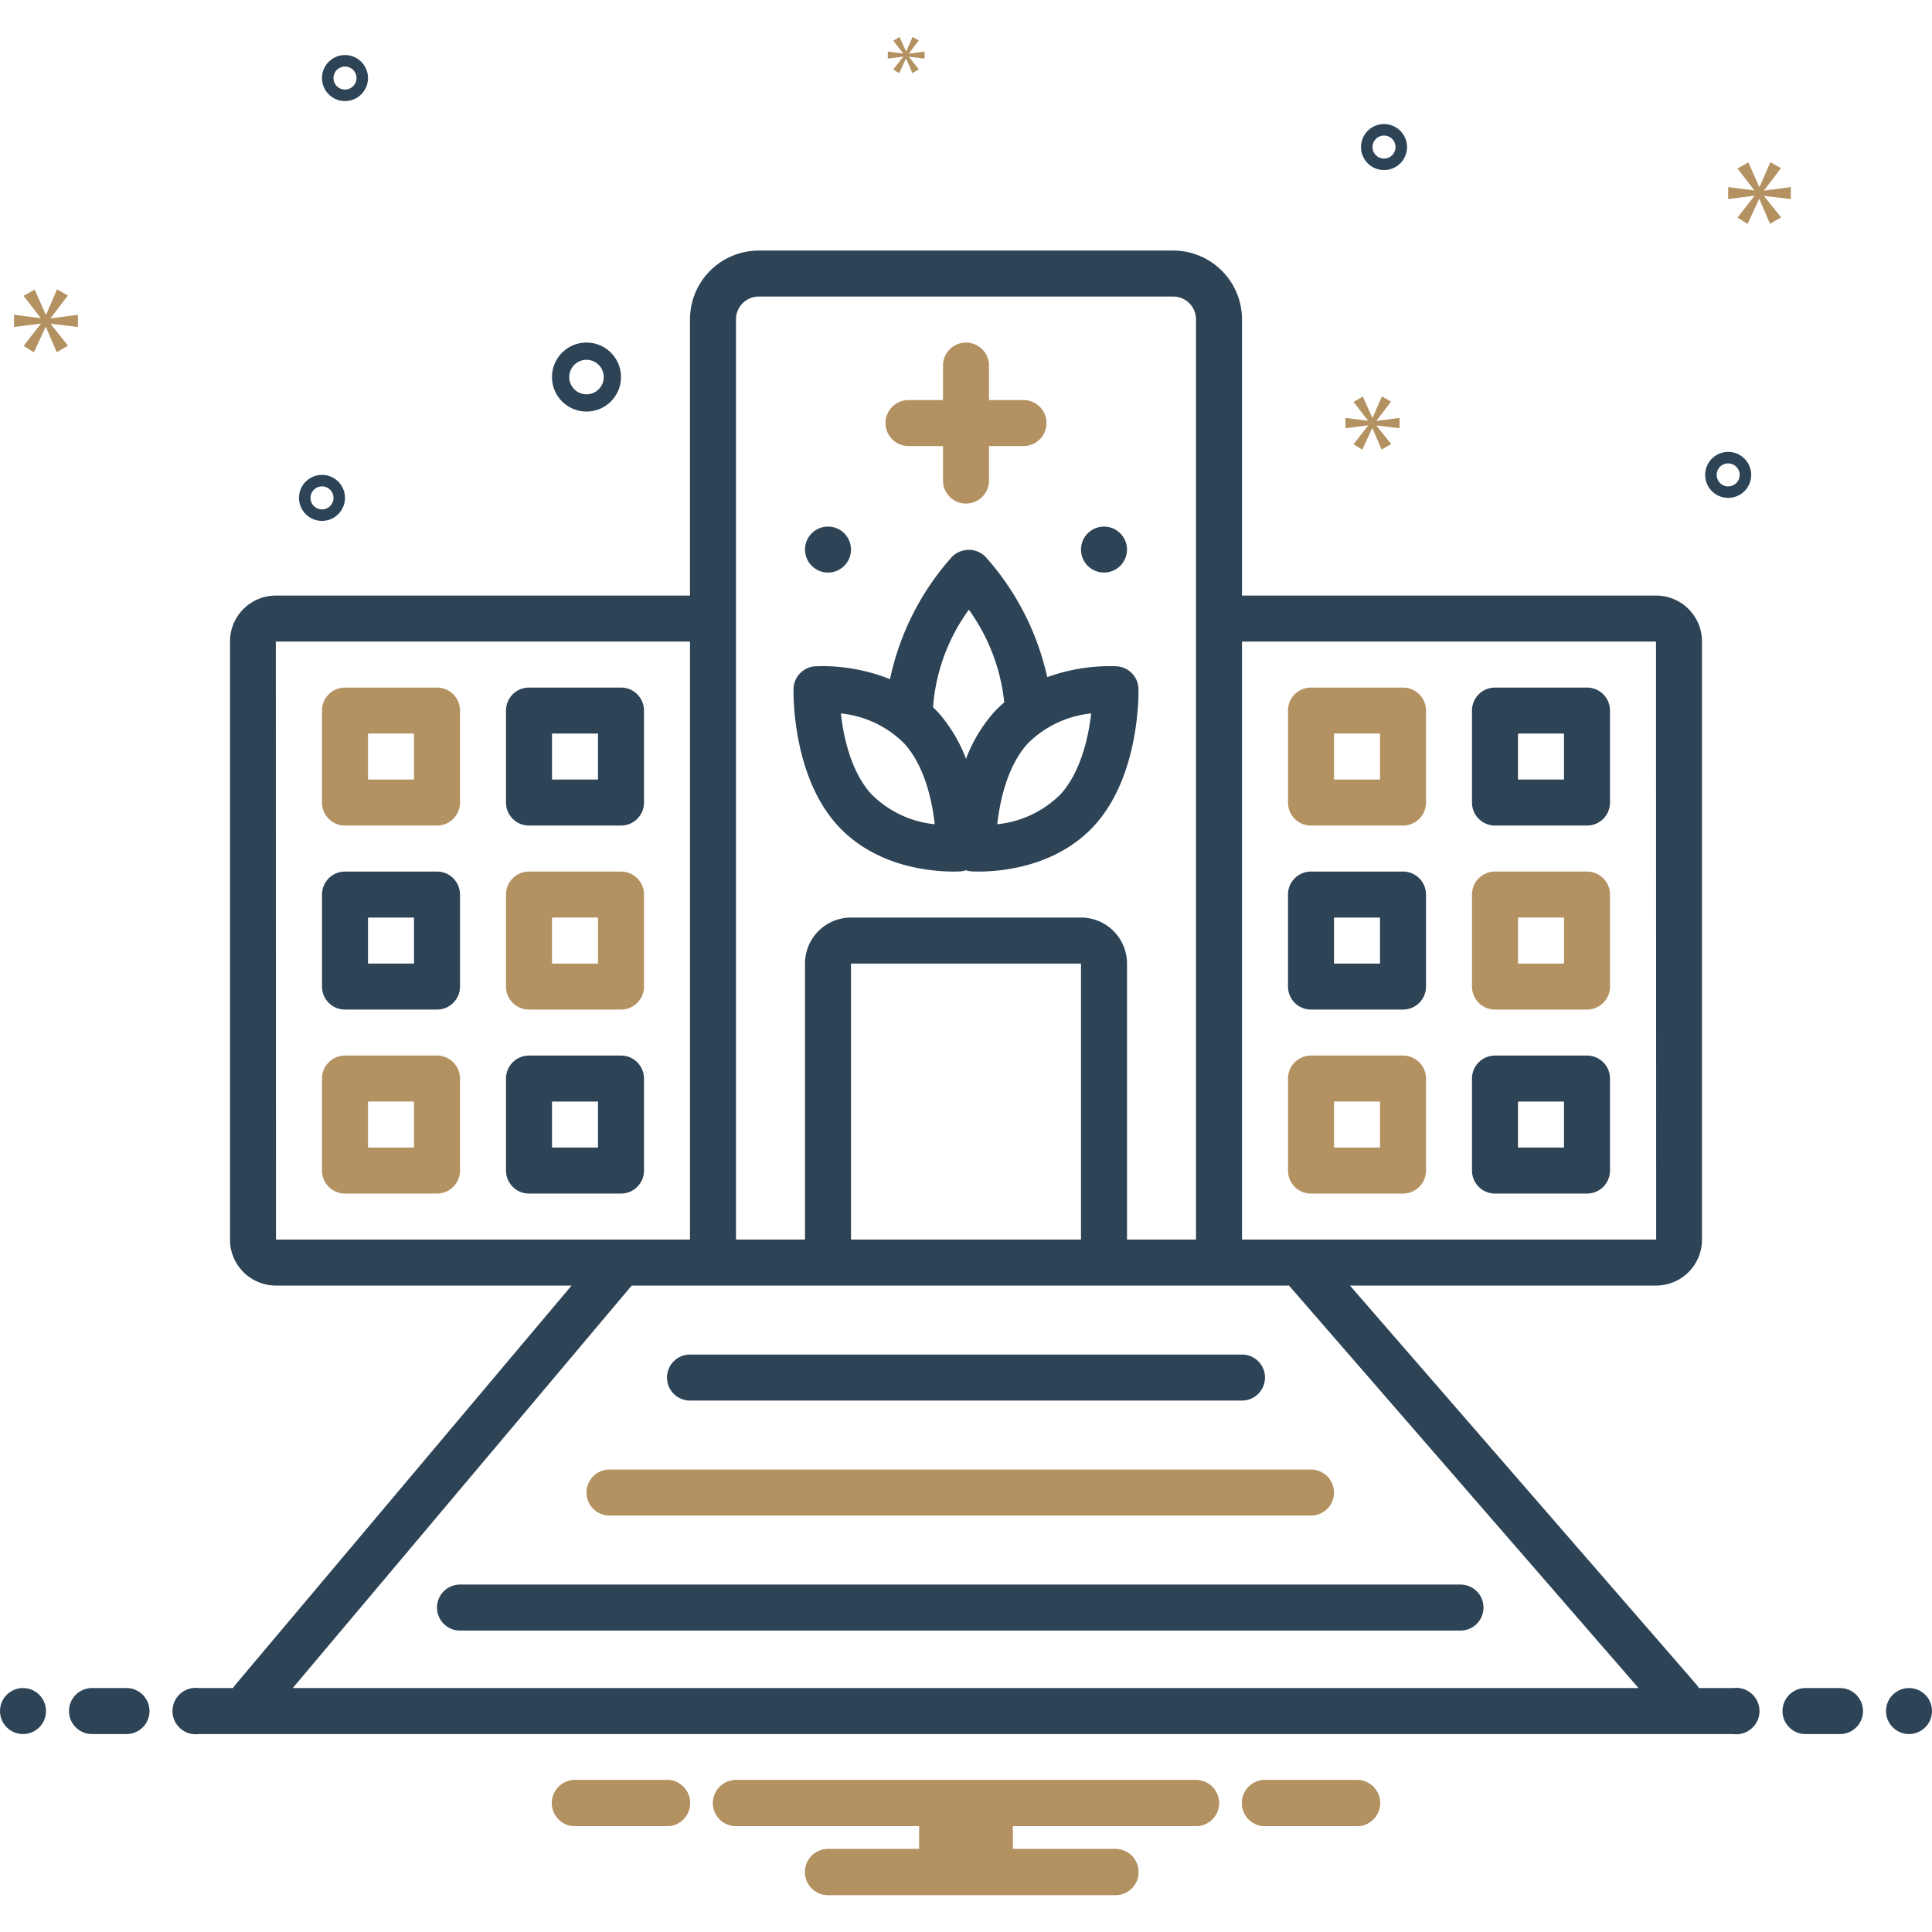
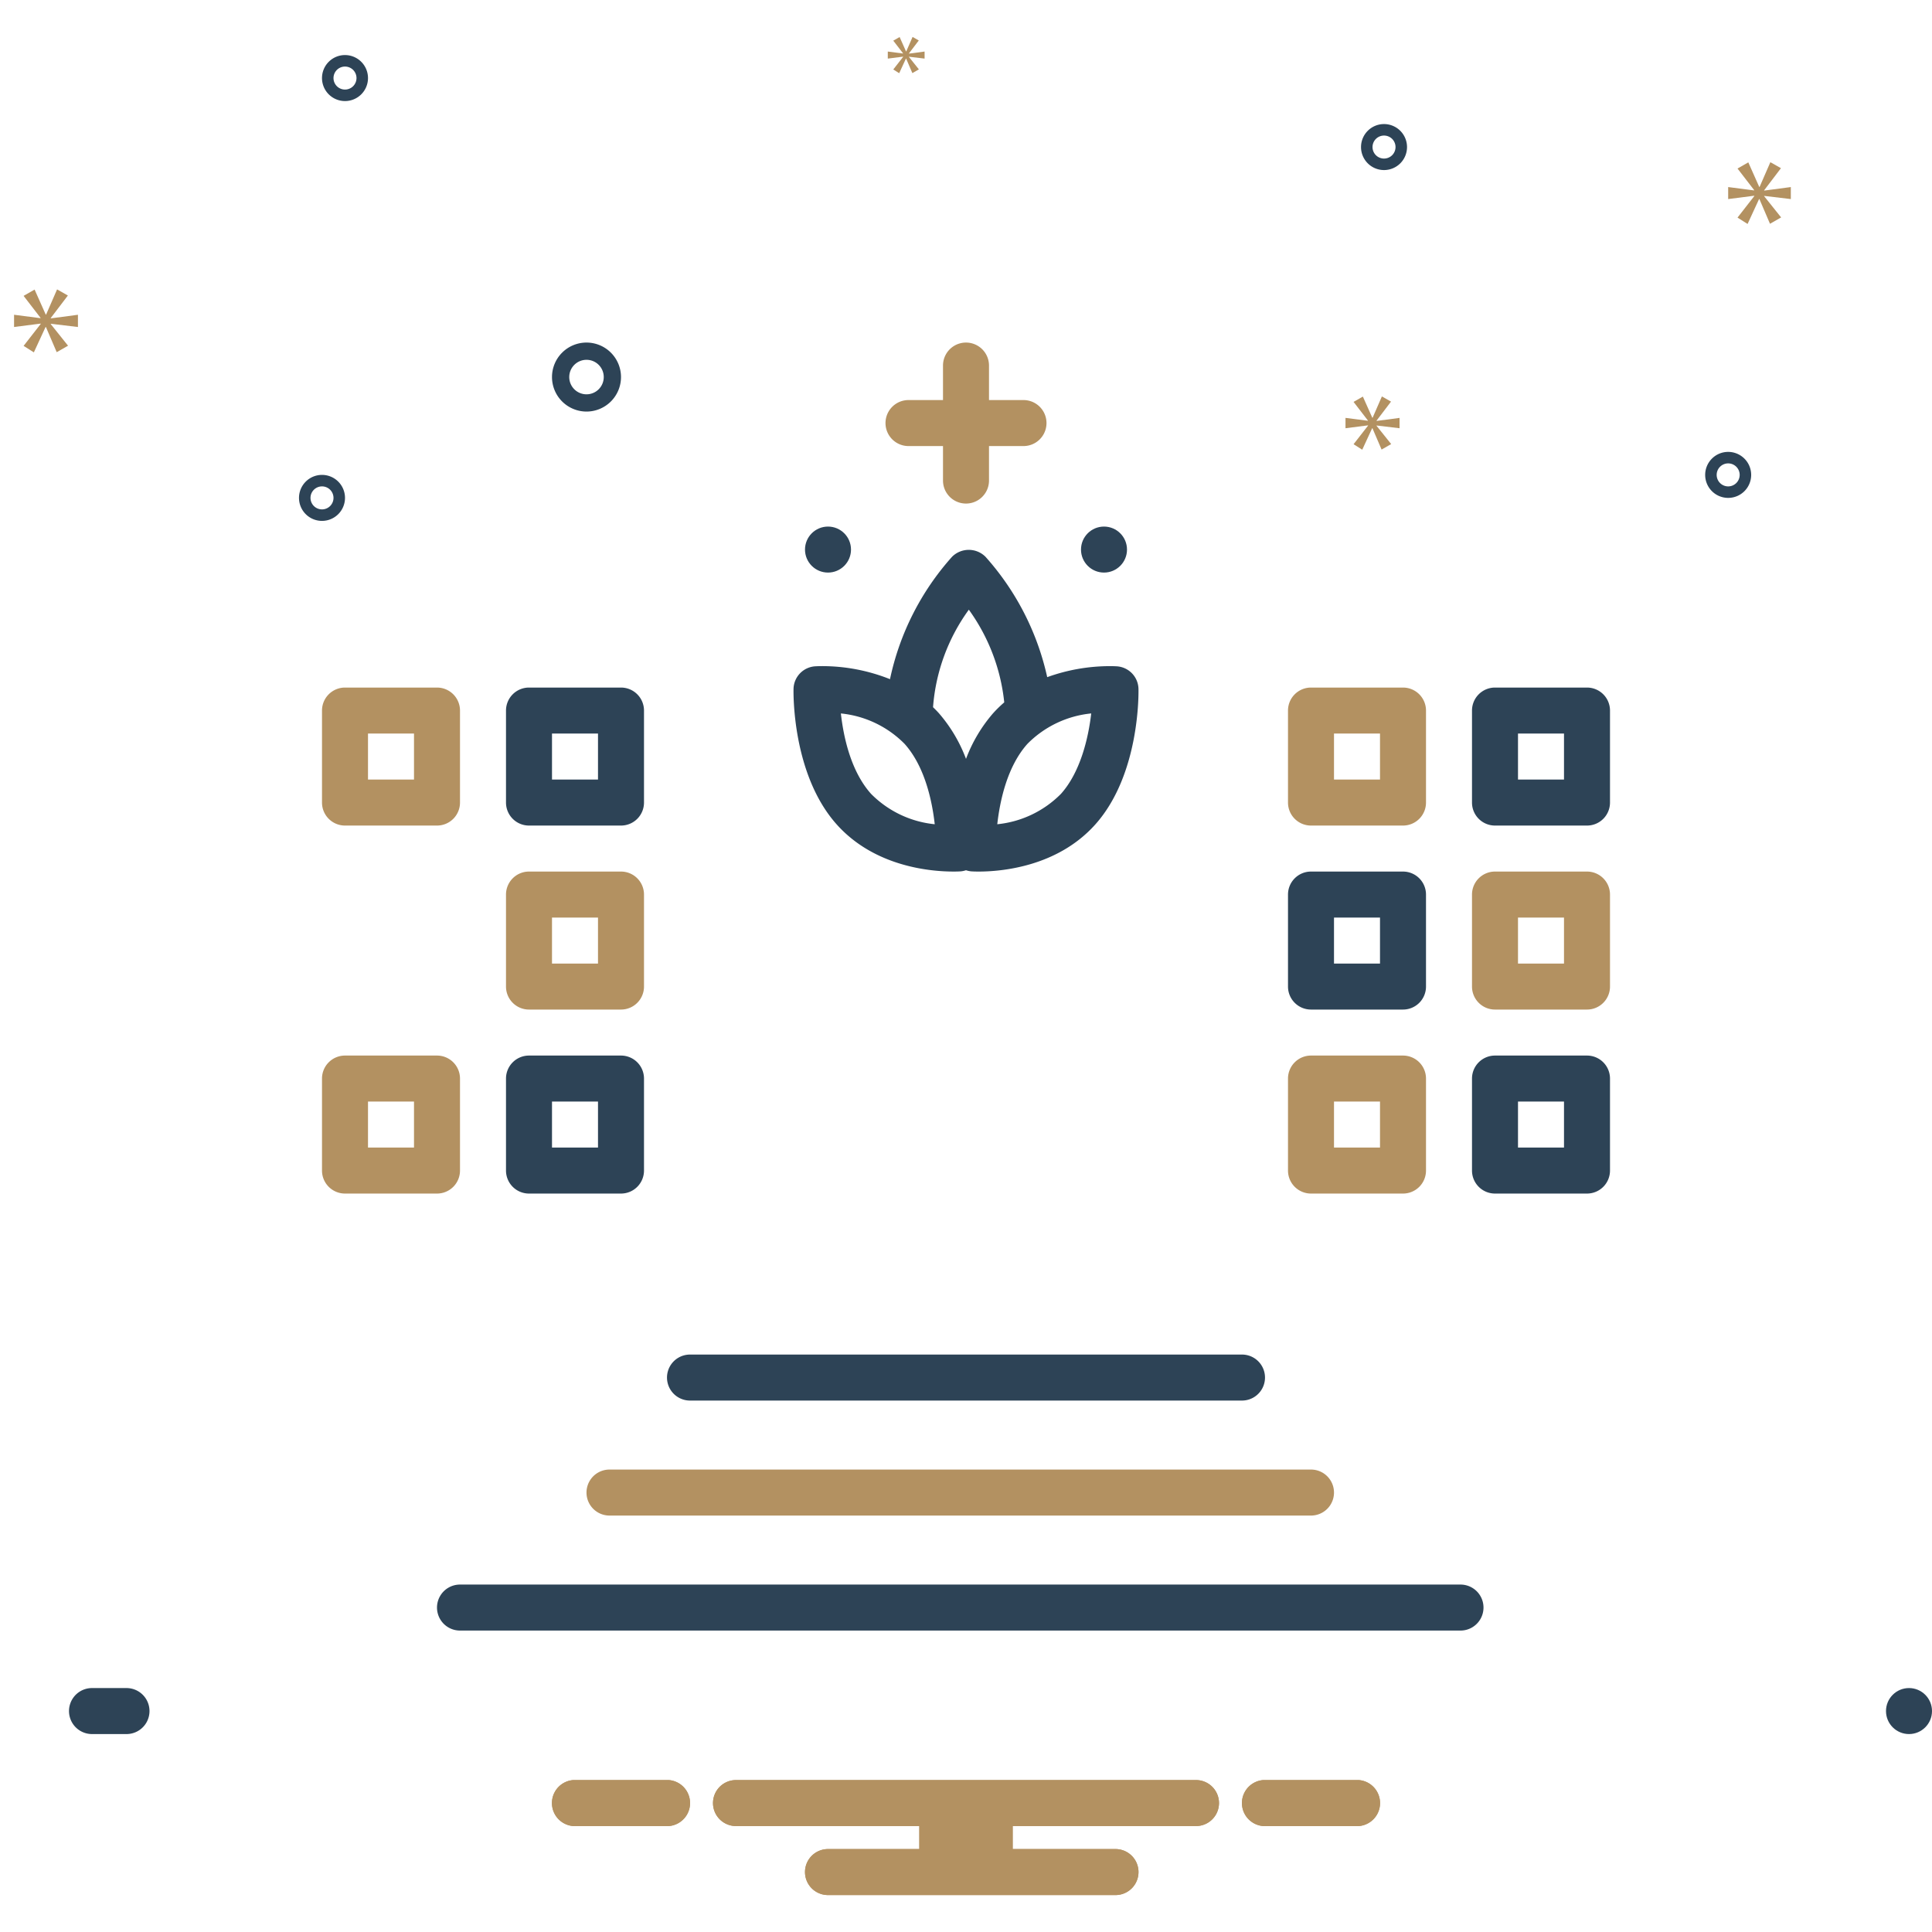
<svg xmlns="http://www.w3.org/2000/svg" id="Layer_1" viewBox="0 0 168 168" data-name="Layer 1" width="300" height="300" version="1.1">
  <g width="100%" height="100%" transform="matrix(1,0,0,1,0,0)">
-     <circle cx="2" cy="148.788" fill="#2d4356" r="2" fill-opacity="1" data-original-color="#2d4356ff" stroke="none" stroke-opacity="1" />
    <path d="m11 146.788h-3a2 2 0 0 0 0 4h3a2 2 0 0 0 0-4z" fill="#2d4356" fill-opacity="1" data-original-color="#2d4356ff" stroke="none" stroke-opacity="1" />
    <path d="m118.154 154.788h-8.308a2.006 2.006 0 0 0 0 4h8.308a2.006 2.006 0 0 0 0-4z" fill="#b39161" fill-opacity="1" data-original-color="#0bceb2ff" stroke="none" stroke-opacity="1" />
    <path d="m58.154 154.788h-8.308a2.006 2.006 0 0 0 0 4h8.308a2.006 2.006 0 0 0 0-4z" fill="#b39161" fill-opacity="1" data-original-color="#0bceb2ff" stroke="none" stroke-opacity="1" />
    <path d="m104 154.788h-40a2 2 0 0 0 0 4h15.94v2h-7.94a2 2 0 0 0 0 4h25a2 2 0 0 0 0-4h-8.94v-2h15.94a2 2 0 0 0 0-4z" fill="#b39161" fill-opacity="1" data-original-color="#0bceb2ff" stroke="none" stroke-opacity="1" />
    <path d="m118.154 154.788h-8.308a2.006 2.006 0 0 0 0 4h8.308a2.006 2.006 0 0 0 0-4z" fill="#b39161" fill-opacity="1" data-original-color="#0bceb2ff" stroke="none" stroke-opacity="1" />
    <path d="m58.154 154.788h-8.308a2.006 2.006 0 0 0 0 4h8.308a2.006 2.006 0 0 0 0-4z" fill="#b39161" fill-opacity="1" data-original-color="#0bceb2ff" stroke="none" stroke-opacity="1" />
    <path d="m104 154.788h-40a2 2 0 0 0 0 4h15.94v2h-7.94a2 2 0 0 0 0 4h25a2 2 0 0 0 0-4h-8.94v-2h15.94a2 2 0 0 0 0-4z" fill="#b39161" fill-opacity="1" data-original-color="#0bceb2ff" stroke="none" stroke-opacity="1" />
    <path d="m38 59.788h-8a2 2 0 0 0 -2 2v8a2 2 0 0 0 2 2h8a2 2 0 0 0 2-2v-8a2 2 0 0 0 -2-2zm-2 8h-4v-4h4z" fill="#b39161" fill-opacity="1" data-original-color="#0bceb2ff" stroke="none" stroke-opacity="1" />
    <path d="m54 59.788h-8a2 2 0 0 0 -2 2v8a2 2 0 0 0 2 2h8a2 2 0 0 0 2-2v-8a2 2 0 0 0 -2-2zm-2 8h-4v-4h4z" fill="#2d4356" fill-opacity="1" data-original-color="#2d4356ff" stroke="none" stroke-opacity="1" />
-     <path d="m38 75.788h-8a2 2 0 0 0 -2 2v8a2 2 0 0 0 2 2h8a2 2 0 0 0 2-2v-8a2 2 0 0 0 -2-2zm-2 8h-4v-4h4z" fill="#2d4356" fill-opacity="1" data-original-color="#2d4356ff" stroke="none" stroke-opacity="1" />
    <path d="m54 75.788h-8a2 2 0 0 0 -2 2v8a2 2 0 0 0 2 2h8a2 2 0 0 0 2-2v-8a2 2 0 0 0 -2-2zm-2 8h-4v-4h4z" fill="#b39161" fill-opacity="1" data-original-color="#0bceb2ff" stroke="none" stroke-opacity="1" />
    <path d="m38 91.788h-8a2 2 0 0 0 -2 2v8a2 2 0 0 0 2 2h8a2 2 0 0 0 2-2v-8a2 2 0 0 0 -2-2zm-2 8h-4v-4h4z" fill="#b39161" fill-opacity="1" data-original-color="#0bceb2ff" stroke="none" stroke-opacity="1" />
    <path d="m54 91.788h-8a2 2 0 0 0 -2 2v8a2 2 0 0 0 2 2h8a2 2 0 0 0 2-2v-8a2 2 0 0 0 -2-2zm-2 8h-4v-4h4z" fill="#2d4356" fill-opacity="1" data-original-color="#2d4356ff" stroke="none" stroke-opacity="1" />
    <path d="m122 59.788h-8a2 2 0 0 0 -2 2v8a2 2 0 0 0 2 2h8a2 2 0 0 0 2-2v-8a2 2 0 0 0 -2-2zm-2 8h-4v-4h4z" fill="#b39161" fill-opacity="1" data-original-color="#0bceb2ff" stroke="none" stroke-opacity="1" />
    <path d="m138 59.788h-8a2 2 0 0 0 -2 2v8a2 2 0 0 0 2 2h8a2 2 0 0 0 2-2v-8a2 2 0 0 0 -2-2zm-2 8h-4v-4h4z" fill="#2d4356" fill-opacity="1" data-original-color="#2d4356ff" stroke="none" stroke-opacity="1" />
    <path d="m122 75.788h-8a2 2 0 0 0 -2 2v8a2 2 0 0 0 2 2h8a2 2 0 0 0 2-2v-8a2 2 0 0 0 -2-2zm-2 8h-4v-4h4z" fill="#2d4356" fill-opacity="1" data-original-color="#2d4356ff" stroke="none" stroke-opacity="1" />
    <path d="m138 75.788h-8a2 2 0 0 0 -2 2v8a2 2 0 0 0 2 2h8a2 2 0 0 0 2-2v-8a2 2 0 0 0 -2-2zm-2 8h-4v-4h4z" fill="#b39161" fill-opacity="1" data-original-color="#0bceb2ff" stroke="none" stroke-opacity="1" />
    <path d="m122 91.788h-8a2 2 0 0 0 -2 2v8a2 2 0 0 0 2 2h8a2 2 0 0 0 2-2v-8a2 2 0 0 0 -2-2zm-2 8h-4v-4h4z" fill="#b39161" fill-opacity="1" data-original-color="#0bceb2ff" stroke="none" stroke-opacity="1" />
    <path d="m138 91.788h-8a2 2 0 0 0 -2 2v8a2 2 0 0 0 2 2h8a2 2 0 0 0 2-2v-8a2 2 0 0 0 -2-2zm-2 8h-4v-4h4z" fill="#2d4356" fill-opacity="1" data-original-color="#2d4356ff" stroke="none" stroke-opacity="1" />
    <path d="m79 38.788h3v3a2 2 0 1 0 4 0v-3h3a2 2 0 0 0 0-4h-3v-3a2 2 0 0 0 -4 0v3h-3a2 2 0 0 0 0 4z" fill="#b39161" fill-opacity="1" data-original-color="#0bceb2ff" stroke="none" stroke-opacity="1" />
    <path d="m82.905 75.788c.406 0 .637-.018.637-.018a1.98 1.98 0 0 0 .458-.097 1.979 1.979 0 0 0 .458.097s.232.018.637.018c1.948 0 6.834-.398 10.14-4.087 3.909-4.362 3.771-11.513 3.763-11.815a2.013 2.013 0 0 0 -1.855-1.943s-.233-.018-.642-.018a16.075 16.075 0 0 0 -5.439.958 23.168 23.168 0 0 0 -5.372-10.473 2.059 2.059 0 0 0 -2.898 0 23.113 23.113 0 0 0 -5.401 10.648 15.909 15.909 0 0 0 -5.891-1.134c-.409 0-.642.018-.642.018a2.013 2.013 0 0 0 -1.855 1.943c-.008.303-.147 7.453 3.763 11.815 3.306 3.689 8.192 4.087 10.14 4.087zm11.983-13.75c-.245 2.136-.94 5.105-2.631 6.993a9.045 9.045 0 0 1 -5.537 2.642c.222-1.998.85-5.013 2.624-6.992a9.047 9.047 0 0 1 5.544-2.643zm-10.642-9.023a16.718 16.718 0 0 1 3.08 8.061 10.667 10.667 0 0 0 -.961.936 13.016 13.016 0 0 0 -2.364 3.977 13.017 13.017 0 0 0 -2.364-3.977c-.163-.182-.333-.35-.503-.516a16.502 16.502 0 0 1 3.113-8.48zm-5.589 11.666c1.774 1.979 2.402 4.995 2.624 6.992a9.047 9.047 0 0 1 -5.537-2.642c-1.774-1.979-2.402-4.995-2.624-6.992a9.041 9.041 0 0 1 5.537 2.642z" fill="#2d4356" fill-opacity="1" data-original-color="#2d4356ff" stroke="none" stroke-opacity="1" />
    <path d="m60 121.788h48a2 2 0 0 0 0-4h-48a2 2 0 1 0 0 4z" fill="#2d4356" fill-opacity="1" data-original-color="#2d4356ff" stroke="none" stroke-opacity="1" />
    <path d="m53 131.788h61a2 2 0 0 0 0-4h-61a2 2 0 1 0 0 4z" fill="#b39161" fill-opacity="1" data-original-color="#0bceb2ff" stroke="none" stroke-opacity="1" />
    <g fill="#2d4356">
      <path d="m127 137.788h-87a2 2 0 0 0 0 4h87a2 2 0 1 0 0-4z" fill="#2d4356" fill-opacity="1" data-original-color="#2d4356ff" stroke="none" stroke-opacity="1" />
      <circle cx="72" cy="47.789" r="2" fill="#2d4356" fill-opacity="1" data-original-color="#2d4356ff" stroke="none" stroke-opacity="1" />
      <circle cx="96" cy="47.789" r="2" fill="#2d4356" fill-opacity="1" data-original-color="#2d4356ff" stroke="none" stroke-opacity="1" />
-       <path d="m160 146.788h-3a2 2 0 0 0 0 4h3a2 2 0 0 0 0-4z" fill="#2d4356" fill-opacity="1" data-original-color="#2d4356ff" stroke="none" stroke-opacity="1" />
      <circle cx="166" cy="148.788" r="2" fill="#2d4356" fill-opacity="1" data-original-color="#2d4356ff" stroke="none" stroke-opacity="1" />
-       <path d="m150.721 146.788h-2.991a2.005 2.005 0 0 0 -.22-.312l-30.124-34.688h26.629a3.993 3.993 0 0 0 3.984-4v-52a3.993 3.993 0 0 0 -3.984-4h-36.016v-24.046a5.984 5.984 0 0 0 -6-5.954h-36a5.984 5.984 0 0 0 -6 5.954v24.046h-36.016a3.993 3.993 0 0 0 -3.984 4v52a3.993 3.993 0 0 0 3.984 4h25.717l-29.231 34.712a2 2 0 0 0 -.197.288h-2.995a2.017 2.017 0 1 0 0 4h133.443a2.017 2.017 0 1 0 0-4zm-42.721-91h36l.016 52h-36.016zm-44-28.046a1.98 1.98 0 0 1 2-1.954h36a1.98 1.98 0 0 1 2 1.954v80.046h-6v-24a4 4 0 0 0 -4-4h-20a4 4 0 0 0 -4 4v24h-6zm30 56.046v24h-20v-24zm-70 24-.016-52h36.016v52zm30.93 4h57.158l30.394 35h-117.026z" fill="#2d4356" fill-opacity="1" data-original-color="#2d4356ff" stroke="none" stroke-opacity="1" />
      <path d="m51 35.788a3 3 0 1 0 -3-3 3.003 3.003 0 0 0 3 3zm0-4.5a1.5 1.5 0 1 1 -1.5 1.5 1.501 1.501 0 0 1 1.5-1.5z" fill="#2d4356" fill-opacity="1" data-original-color="#2d4356ff" stroke="none" stroke-opacity="1" />
      <path d="m120.35 10.788a2 2 0 1 0 2 2 2.002 2.002 0 0 0 -2-2zm0 3a1 1 0 1 1 1-1 1.001 1.001 0 0 1 -1 1z" fill="#2d4356" fill-opacity="1" data-original-color="#2d4356ff" stroke="none" stroke-opacity="1" />
      <path d="m30 4.788a2 2 0 1 0 2 2 2.002 2.002 0 0 0 -2-2zm0 3a1 1 0 1 1 1-1 1.001 1.001 0 0 1 -1 1z" fill="#2d4356" fill-opacity="1" data-original-color="#2d4356ff" stroke="none" stroke-opacity="1" />
      <path d="m150.276 39.295a2 2 0 1 0 2 2 2.002 2.002 0 0 0 -2-2zm0 3a1 1 0 1 1 1-1 1.001 1.001 0 0 1 -1 1z" fill="#2d4356" fill-opacity="1" data-original-color="#2d4356ff" stroke="none" stroke-opacity="1" />
      <path d="m30 43.295a2 2 0 1 0 -2 2 2.002 2.002 0 0 0 2-2zm-3 0a1 1 0 1 1 1 1 1.001 1.001 0 0 1 -1-1z" fill="#2d4356" fill-opacity="1" data-original-color="#2d4356ff" stroke="none" stroke-opacity="1" />
    </g>
    <path d="m4.415 27.652 1.487-1.955-.939-.532-.954 2.19h-.032l-.969-2.175-.956.548 1.472 1.909v.031l-2.301-.297v1.064l2.316-.297v.031l-1.487 1.908.892.564 1.018-2.206h.03l.939 2.19.986-.563-1.502-1.878v-.031l2.362.282v-1.064l-2.362.313z" fill="#b39161" fill-opacity="1" data-original-color="#0bceb2ff" stroke="none" stroke-opacity="1" />
    <path d="m78.534 4.942-.857 1.099.514.324.586-1.27h.018l.541 1.261.567-.324-.865-1.082v-.018l1.361.163v-.613l-1.361.18v-.018l.857-1.126-.541-.306-.55 1.261h-.018l-.558-1.253-.551.316.848 1.099v.018l-1.325-.171v.613l1.334-.171z" fill="#b39161" fill-opacity="1" data-original-color="#0bceb2ff" stroke="none" stroke-opacity="1" />
    <path d="m155.724 17.31v-1.044l-2.317.307v-.03l1.459-1.919-.921-.521-.936 2.148h-.032l-.95-2.133-.938.537 1.444 1.873v.03l-2.257-.292v1.044l2.272-.291v.03l-1.459 1.872.875.553.999-2.164h.029l.921 2.149.968-.553-1.474-1.842v-.03z" fill="#b39161" fill-opacity="1" data-original-color="#0bceb2ff" stroke="none" stroke-opacity="1" />
    <path d="m119.701 36.576 1.258-1.654-.794-.45-.808 1.853h-.026l-.821-1.84-.808.463 1.245 1.615v.027l-1.947-.252v.9l1.96-.251v.026l-1.258 1.615.754.477.862-1.867h.025l.795 1.854.834-.477-1.271-1.589v-.026l1.999.238v-.9l-1.999.265z" fill="#b39161" fill-opacity="1" data-original-color="#0bceb2ff" stroke="none" stroke-opacity="1" />
  </g>
</svg>